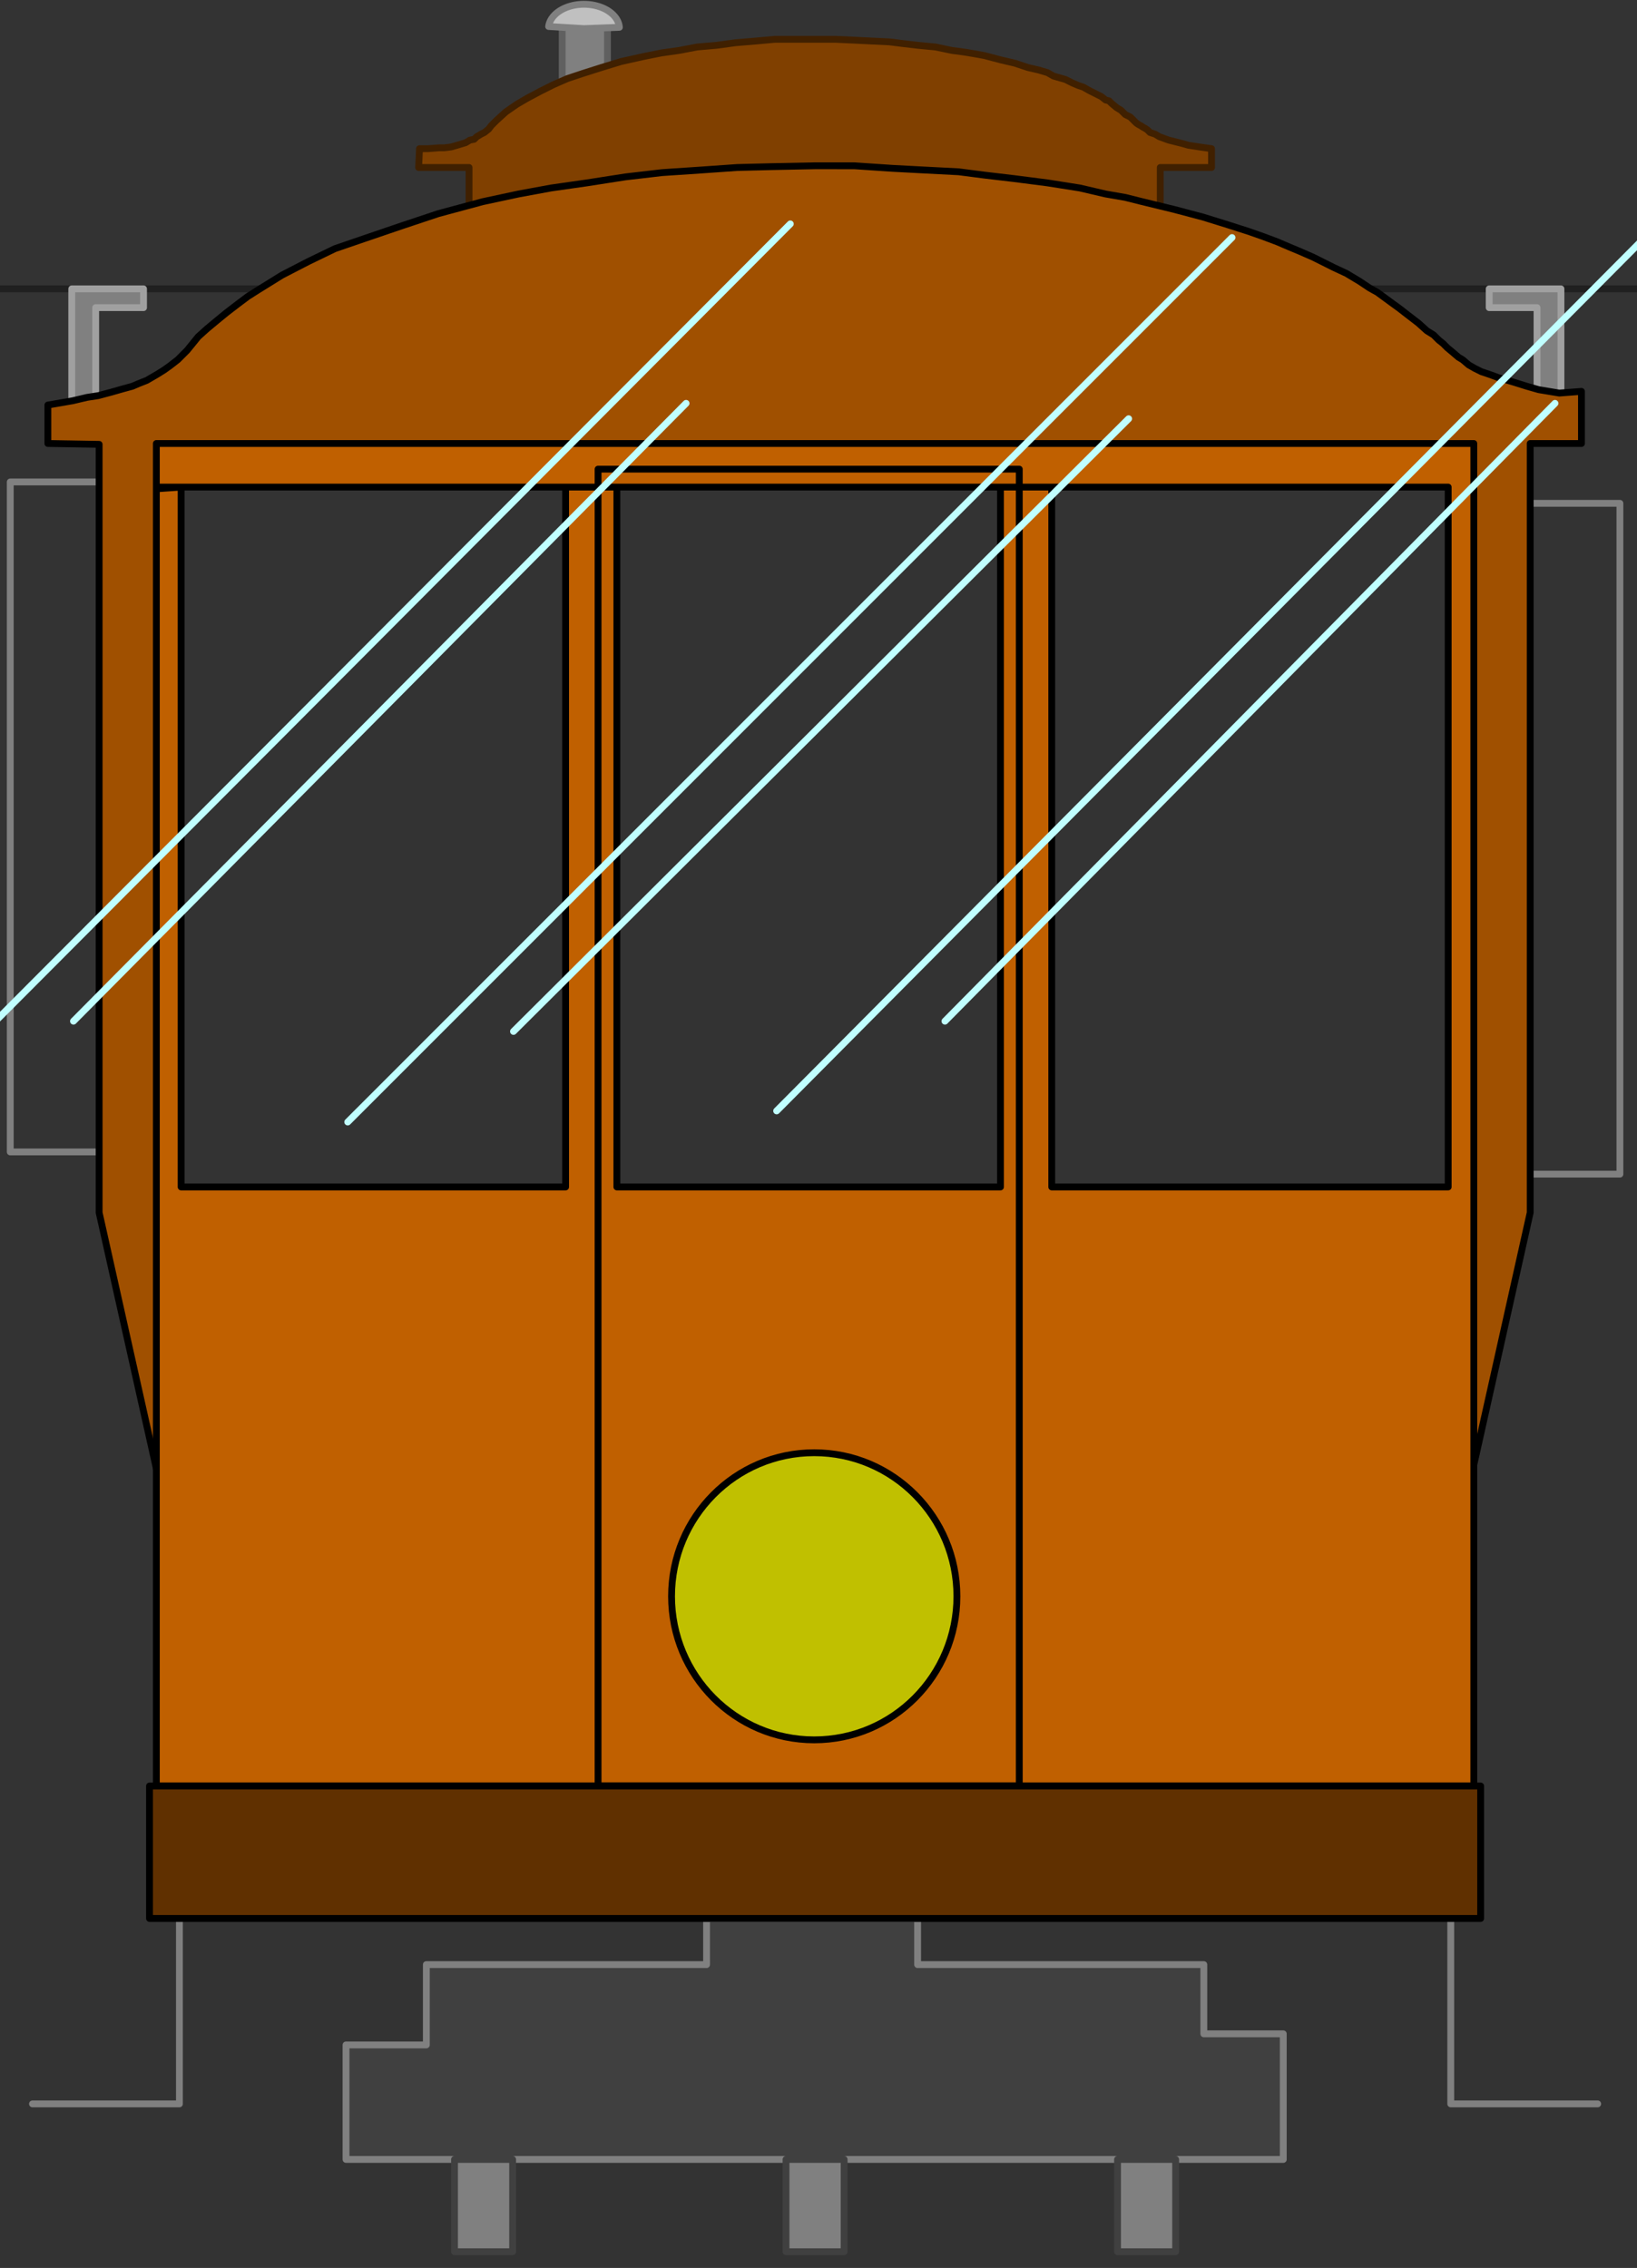
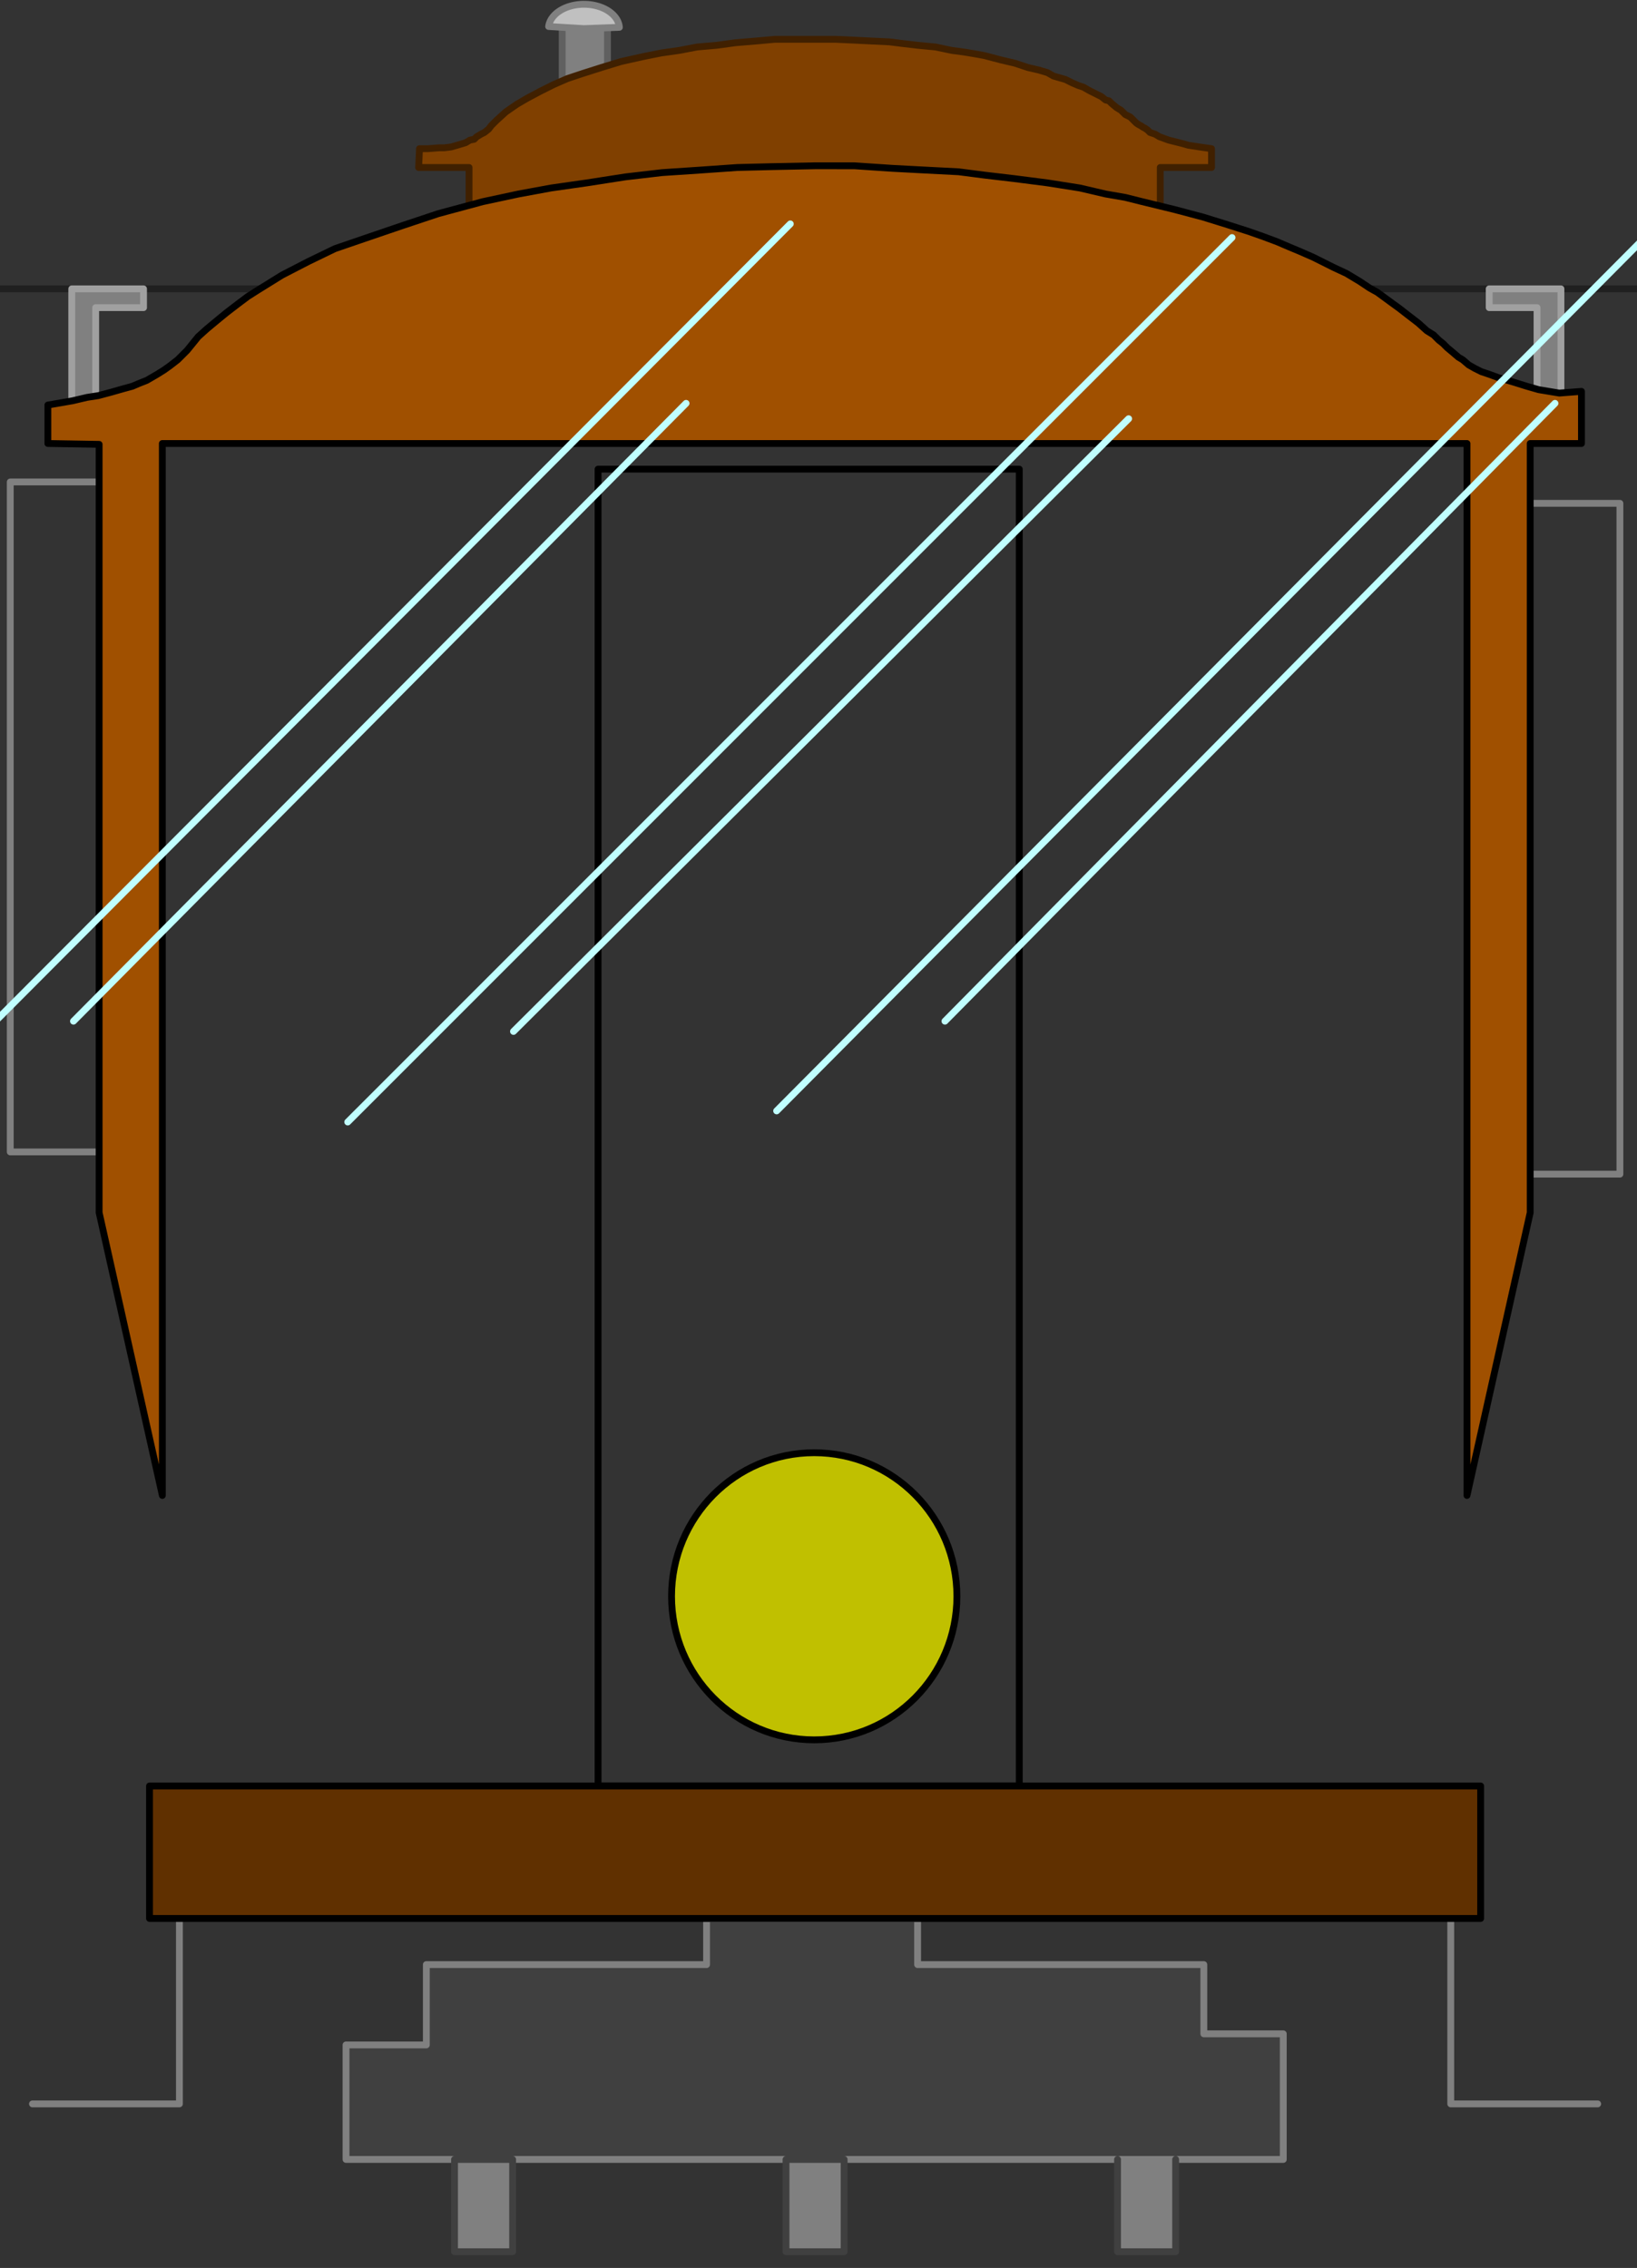
<svg xmlns="http://www.w3.org/2000/svg" width="319.333" height="442.333" fill-rule="evenodd" stroke-linecap="round" preserveAspectRatio="none" viewBox="0 0 1916 2654">
  <rect x="0" y="0" width="1916" height="2654" fill="#333333" stroke="none" />
  <style>.brush1{fill:gray}.pen3,.pen8{stroke:gray;stroke-width:8;stroke-linejoin:round}.pen8{stroke:#000}</style>
  <path d="M658 24h53v74h-53z" class="brush1" style="stroke:#606060;stroke-width:8;stroke-linejoin:round" />
  <path d="m683.5 33.5 41.44-1.535a41.5 28.5 0 0 0-82.781-.955Z" class="pen3" style="fill:silver" />
  <path d="M954 46h-47l-22 2-24 2-22 3-23 2-21 4-21 3-20 4-27 6-23 7-22 7-18 6-16 7-16 8-15 8-12 7-13 9-11 10-6 6-3 4-5 4-4 2-5 3-3 3-5 1-5 3-10 3-7 2-8 1h-6l-13 1h-10l-1 22h59v165h809V196h60v-22l-14-2-13-2-7-2-16-4-11-4-5-3-6-2-3-3-3-2-2-1-3-2-2-1-3-2-3-3-4-4-6-3-5-5-5-3-6-5-3-3-4-1-5-4-6-3-8-4-7-4-6-2-7-3-8-4-7-2-7-2-7-4-10-3-13-3-15-5-17-4-19-5-11-2-12-2-15-2-19-4-21-2-17-2-16-2-21-1-20-1-22-1z" style="stroke:#402000;stroke-width:8;stroke-linejoin:round;fill:#804000" />
  <path d="M827 2245h247v54h335v81h93v147H405v-134h94v-94h328z" class="pen3" style="fill:#404040" />
-   <path d="M920 2527v108h68v-108zm-388 0v108h68v-108zm776 0v108h68v-108z" class="brush1" style="stroke:#404040;stroke-width:8;stroke-linejoin:round" />
+   <path d="M920 2527v108h68v-108zm-388 0v108h68v-108zm776 0v108h68v-108" class="brush1" style="stroke:#404040;stroke-width:8;stroke-linejoin:round" />
  <path fill="none" d="M144 564H12v784h132m1620-759h132v785h-132" class="pen3" />
  <path fill="none" d="M-1415 338h4743" style="stroke:#202020;stroke-width:8;stroke-linejoin:round" />
  <path d="M84 489V338h84v22h-56v129zm1743 0V338h-84v22h56v129z" class="brush1" style="stroke:#a0a0a0;stroke-width:8;stroke-linejoin:round" />
  <path fill="none" d="M210 2209v253H38m1660-253v253h172" class="pen3" />
  <path d="m954 194-50 1-41 1-43 3-45 3-43 5-45 7-42 6-38 7-42 9-52 14-42 14-44 15-35 12-31 15-31 16-29 18-11 7-12 9-13 10-11 9-12 10-10 9-13 16-11 11-9 7-7 5-8 5-12 7-10 4-7 3-11 3-14 4-15 4-13 2-17 4-29 5v45l60 1v899l74 331V519h1527v1231l74-331V519h60v-61l-26 2-24-4-14-4-16-5-17-5-11-4-9-3-8-4-7-4-7-6-5-3-7-6-6-5-5-5-5-4-6-6-8-5-10-9-13-10-9-7-11-8-15-11-9-5-12-8-15-9-15-7-10-5-14-7-16-7-12-5-14-6-16-6-17-6-25-8-29-9-34-9-37-9-20-5-23-4-30-7-38-6-39-5-34-4-31-4-39-2-38-2-45-3z" class="pen8" style="fill:#a05000" />
-   <path d="M183 519h1542v1571H183V570h29v819h450V570h60v819h449V570h60v819h464V570H212l-29 2z" class="pen8" style="fill:#c06000" />
  <path fill="none" d="M700 2090V549h493v1541H700" class="pen8" />
  <path d="M175 2090h1558v155H175z" class="pen8" style="fill:#603000" />
  <ellipse cx="953" cy="1868" class="pen8" rx="167" ry="168" style="fill:#c0c000" />
  <path fill="none" d="M925 262-110 1300m913-828L86 1195m1855-933L909 1300m911-828-714 723m336-917L407 1313m914-823-720 717" style="stroke:#c0ffff;stroke-width:8;stroke-linejoin:round" />
</svg>